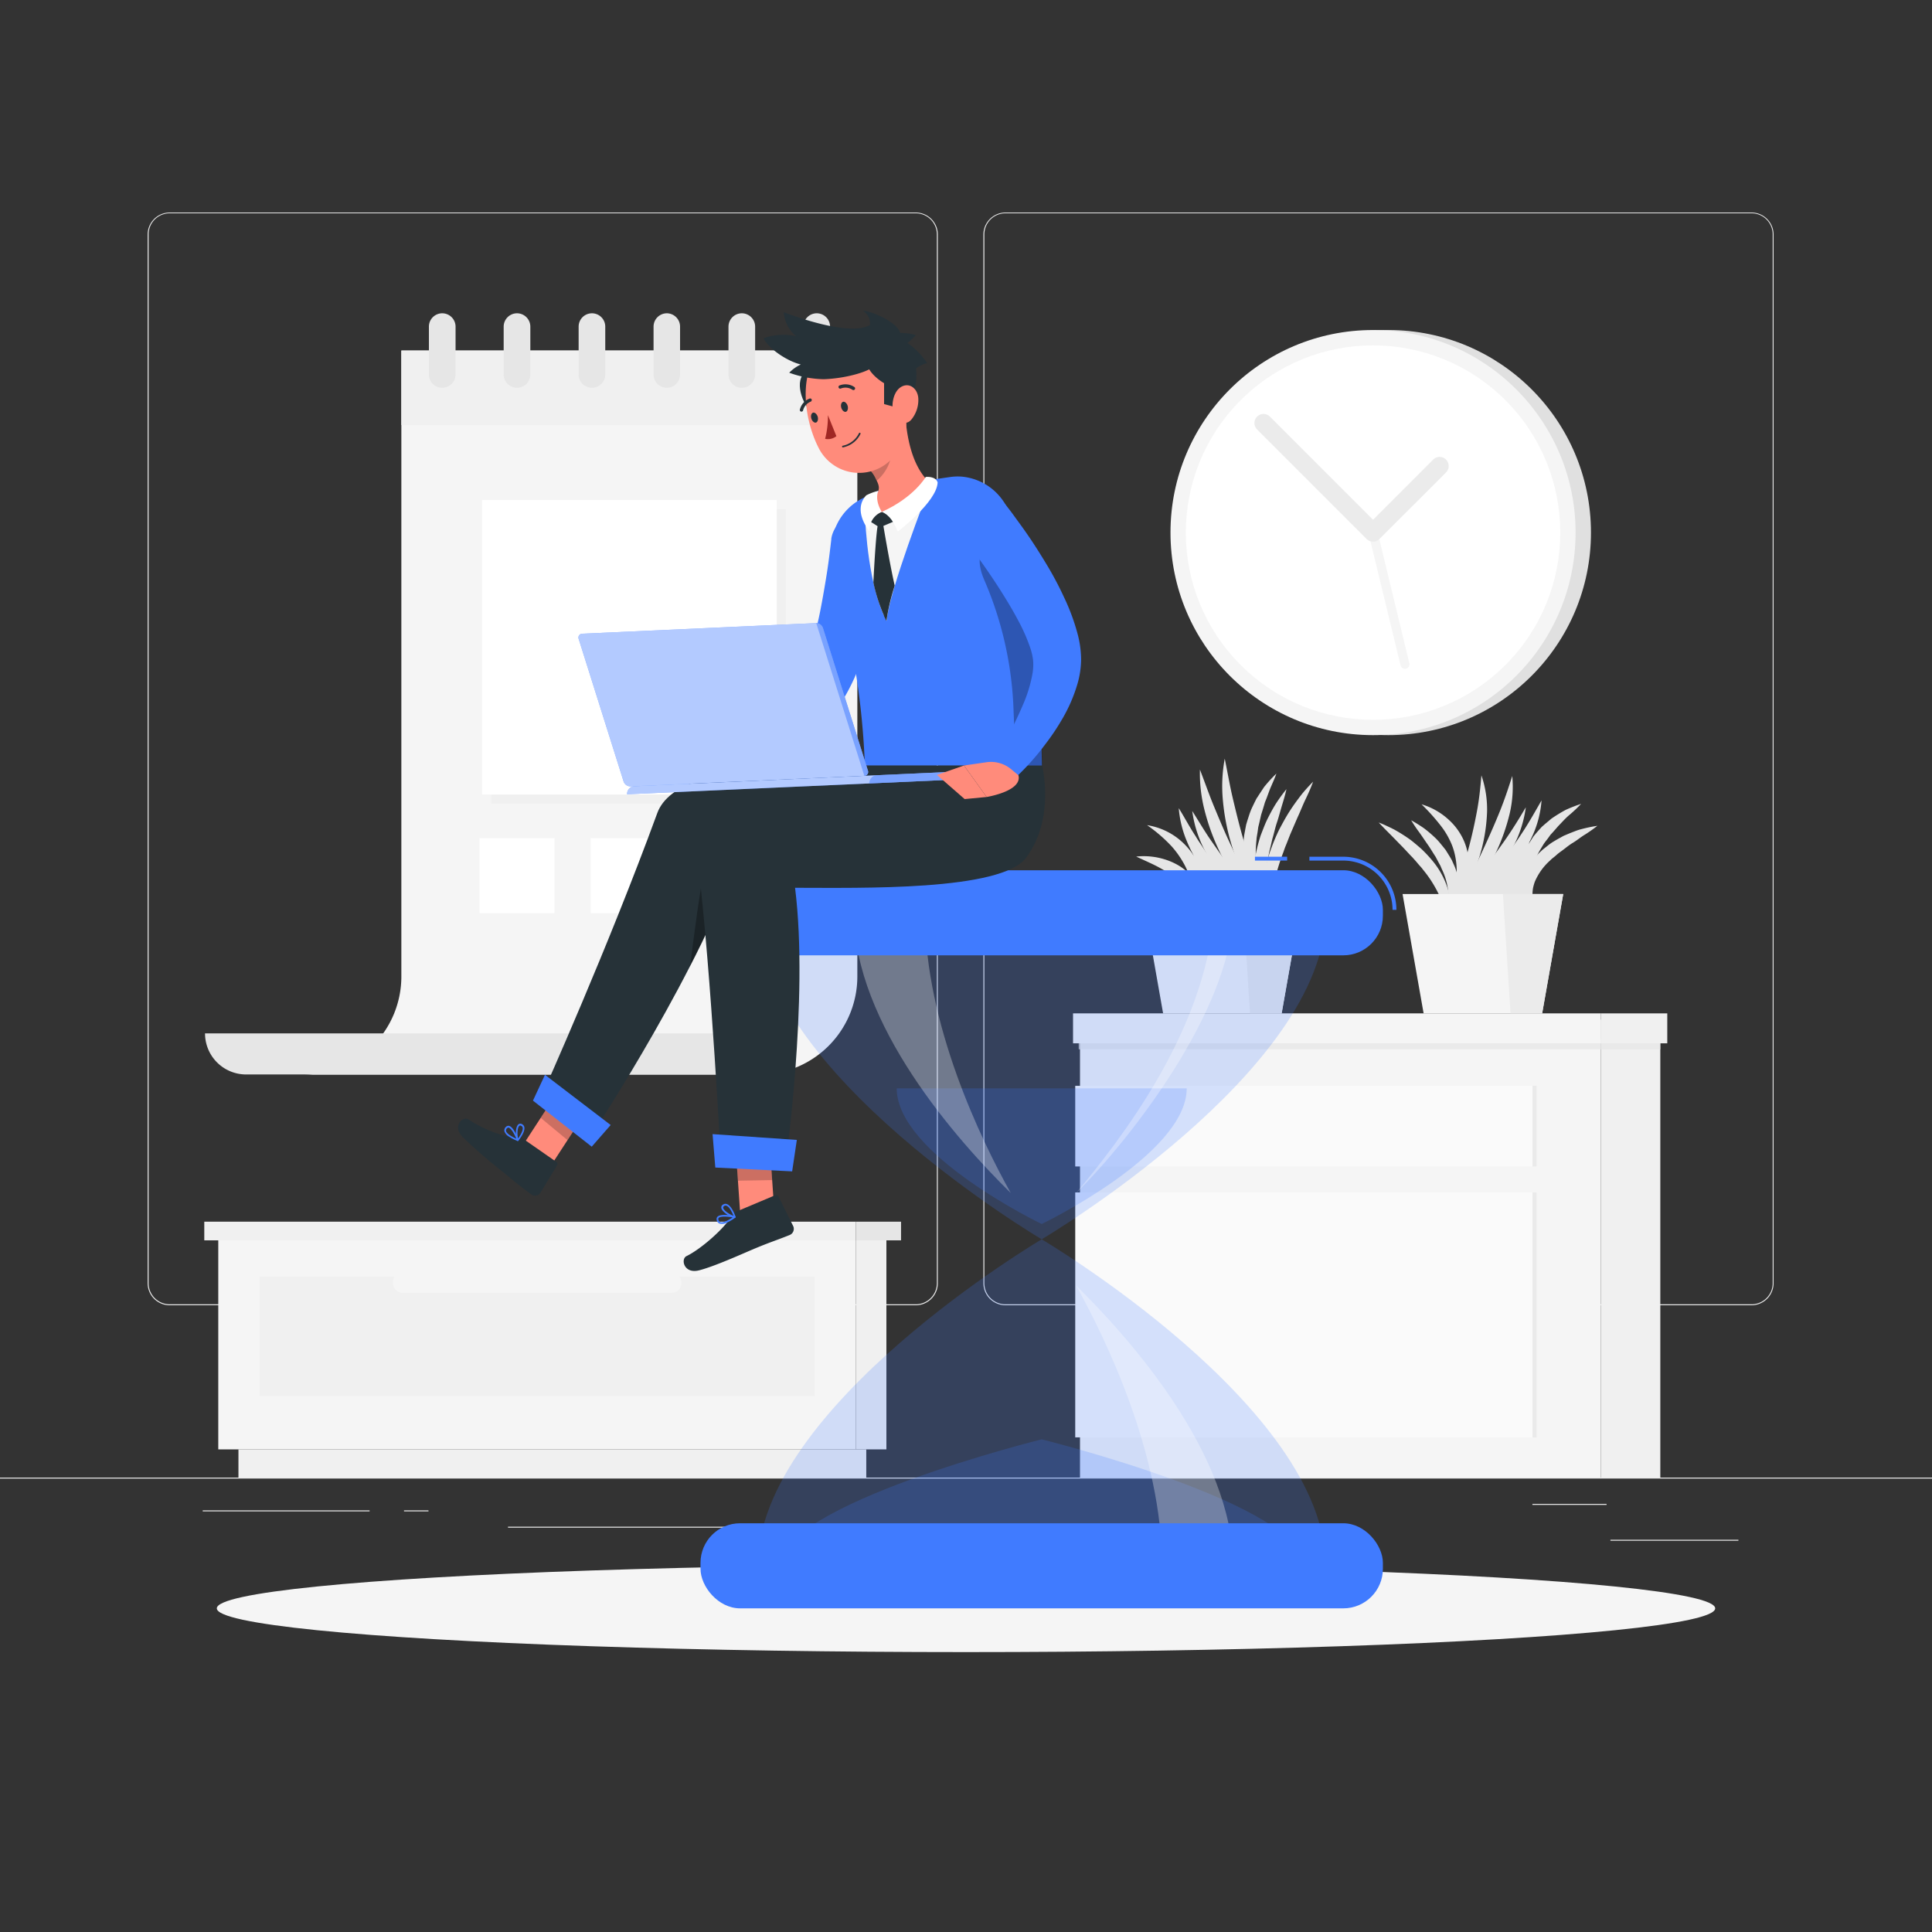
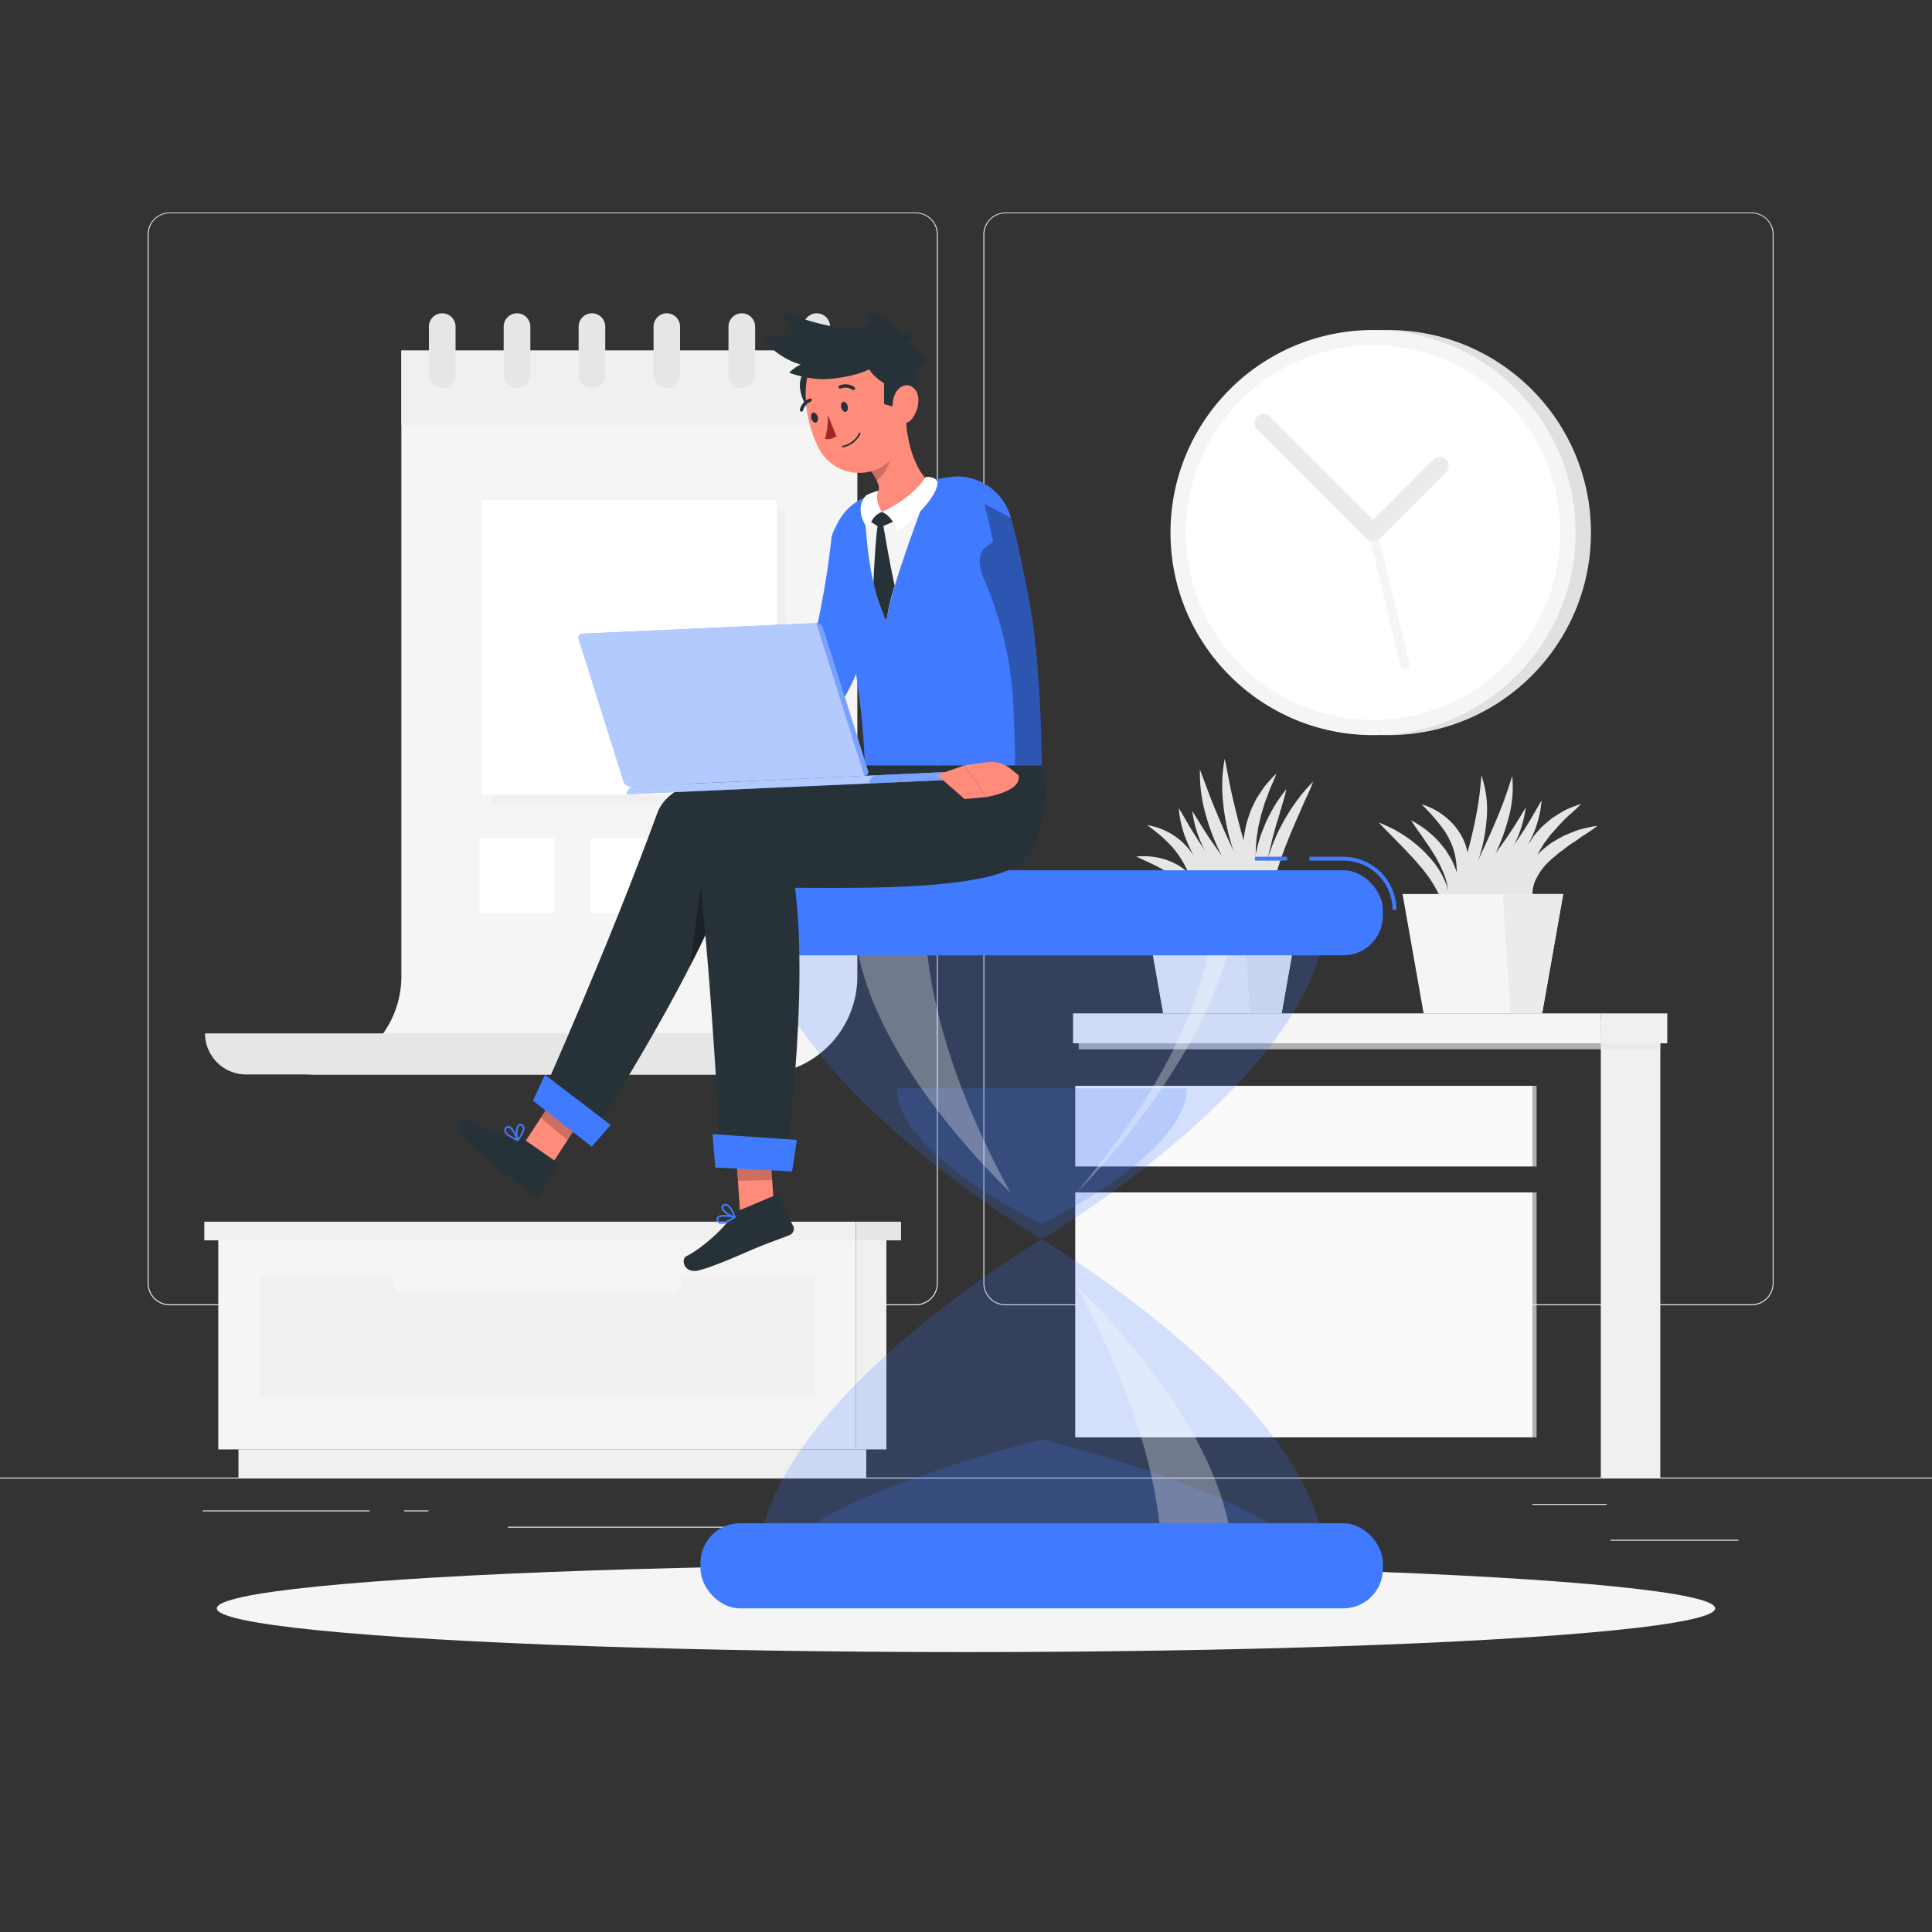
<svg xmlns="http://www.w3.org/2000/svg" viewBox="0 0 500 500">
  <rect x="0" y="0" width="500" height="500" fill="#333333" stroke="none" />
  <g id="freepik--background-complete--inject-87">
    <rect y="382.4" width="500" height="0.25" style="fill:#ebebeb" />
    <rect x="416.78" y="398.49" width="33.12" height="0.25" style="fill:#ebebeb" />
    <rect x="322.53" y="401.21" width="8.69" height="0.25" style="fill:#ebebeb" />
    <rect x="396.59" y="389.21" width="19.19" height="0.25" style="fill:#ebebeb" />
    <rect x="52.46" y="390.89" width="43.19" height="0.25" style="fill:#ebebeb" />
    <rect x="104.56" y="390.89" width="6.33" height="0.25" style="fill:#ebebeb" />
    <rect x="131.47" y="395.11" width="93.68" height="0.25" style="fill:#ebebeb" />
    <path d="M237,337.8H43.91a5.71,5.71,0,0,1-5.7-5.71V60.66A5.71,5.71,0,0,1,43.91,55H237a5.71,5.71,0,0,1,5.71,5.71V332.09A5.71,5.71,0,0,1,237,337.8ZM43.91,55.2a5.46,5.46,0,0,0-5.45,5.46V332.09a5.46,5.46,0,0,0,5.45,5.46H237a5.47,5.47,0,0,0,5.46-5.46V60.66A5.47,5.47,0,0,0,237,55.2Z" style="fill:#ebebeb" />
    <path d="M453.31,337.8H260.21a5.72,5.72,0,0,1-5.71-5.71V60.66A5.72,5.72,0,0,1,260.21,55h193.1A5.71,5.71,0,0,1,459,60.66V332.09A5.71,5.71,0,0,1,453.31,337.8ZM260.21,55.2a5.47,5.47,0,0,0-5.46,5.46V332.09a5.47,5.47,0,0,0,5.46,5.46h193.1a5.47,5.47,0,0,0,5.46-5.46V60.66a5.47,5.47,0,0,0-5.46-5.46Z" style="fill:#ebebeb" />
    <circle cx="359.32" cy="137.83" r="52.42" style="fill:#e0e0e0" />
    <circle cx="355.34" cy="137.83" r="52.42" style="fill:#f5f5f5" />
    <circle cx="355.34" cy="137.83" r="48.45" transform="translate(6.62 291.64) rotate(-45)" style="fill:#fff" />
    <path d="M363.6,173.09a1.17,1.17,0,0,1-1.14-.9l-8.26-34.08a1.18,1.18,0,0,1,2.29-.56l8.25,34.09a1.18,1.18,0,0,1-.87,1.42A1.24,1.24,0,0,1,363.6,173.09Z" style="fill:#f5f5f5" />
    <path d="M355.34,140.18a2.34,2.34,0,0,1-1.66-.69l-28.35-28.35a2.35,2.35,0,1,1,3.33-3.32l26.68,26.69,15.57-15.57a2.35,2.35,0,1,1,3.32,3.33L357,139.49A2.35,2.35,0,0,1,355.34,140.18Z" style="fill:#ebebeb" />
    <rect x="221.5" y="321" width="7.9" height="54.1" transform="translate(450.9 696.1) rotate(180)" style="fill:#f0f0f0" />
    <rect x="61.7" y="375.1" width="162.48" height="7.3" transform="translate(285.89 757.5) rotate(180)" style="fill:#f0f0f0" />
    <rect x="56.49" y="321" width="165.01" height="54.1" style="fill:#f5f5f5" />
    <rect x="67.16" y="330.42" width="143.66" height="30.9" style="fill:#f0f0f0" />
    <rect x="101.67" y="329.38" width="74.64" height="5.18" rx="2.37" transform="translate(277.99 663.93) rotate(180)" style="fill:#f5f5f5" />
    <rect x="52.87" y="316.17" width="168.63" height="4.83" transform="translate(274.37 637.17) rotate(180)" style="fill:#f0f0f0" />
    <rect x="221.5" y="316.17" width="11.69" height="4.83" style="fill:#e6e6e6" />
    <rect x="414.29" y="263.88" width="15.4" height="118.52" style="fill:#f0f0f0" />
-     <rect x="279.5" y="263.88" width="134.79" height="118.52" transform="translate(693.79 646.28) rotate(180)" style="fill:#f5f5f5" />
    <rect x="278.27" y="308.61" width="118.34" height="63.39" transform="translate(674.88 680.6) rotate(180)" style="fill:#fafafa" />
    <rect x="278.27" y="281.01" width="118.34" height="20.87" transform="translate(674.88 582.89) rotate(180)" style="fill:#fafafa" />
    <rect x="396.61" y="308.6" width="1.06" height="63.39" style="fill:#e6e6e6;opacity:0.7;mix-blend-mode:multiply" />
    <rect x="396.61" y="281.01" width="1.06" height="20.87" style="fill:#e6e6e6;opacity:0.7;mix-blend-mode:multiply" />
    <rect x="279.16" y="268.88" width="150.53" height="2.68" style="fill:#e6e6e6;opacity:0.7;mix-blend-mode:multiply" />
    <rect x="414.29" y="262.26" width="17.2" height="7.75" style="fill:#f0f0f0" />
    <rect x="277.7" y="262.26" width="136.59" height="7.75" transform="translate(691.99 532.27) rotate(180)" style="fill:#f5f5f5" />
    <path d="M328.94,239.44a12.45,12.45,0,0,1-1.8-4.82,24.3,24.3,0,0,1-.26-5.18,34.15,34.15,0,0,1,2.18-10.06,49.83,49.83,0,0,1,2-4.7c.8-1.5,1.6-3,2.5-4.43s1.89-2.81,2.91-4.15,2.17-2.59,3.36-3.8c-.58,1.61-1.27,3.13-2,4.65s-1.3,3.05-2,4.53l-1.94,4.5-.89,2.27-.46,1.13-.4,1.14a61.77,61.77,0,0,0-2.71,9.24,34.71,34.71,0,0,0-.7,4.77A18.45,18.45,0,0,0,328.94,239.44Z" style="fill:#e6e6e6" />
    <path d="M309.53,242.09a25.75,25.75,0,0,0-.63-7.19,14.26,14.26,0,0,0-2.93-5.84,19.73,19.73,0,0,0-5.28-4.16c-2.05-1.19-4.31-2.12-6.64-3.22a18.3,18.3,0,0,1,7.68.82,16.71,16.71,0,0,1,3.64,1.7,14.67,14.67,0,0,1,3.13,2.71,12.7,12.7,0,0,1,3,7.63A12.91,12.91,0,0,1,309.53,242.09Z" style="fill:#e6e6e6" />
    <path d="M310.4,241.74a66.3,66.3,0,0,0-.79-8.4,32.88,32.88,0,0,0-2.19-7.71,24.27,24.27,0,0,0-4.24-6.64,38.91,38.91,0,0,0-6.32-5.44,17.43,17.43,0,0,1,8.1,3.52,18.46,18.46,0,0,1,5.51,7.24,21.7,21.7,0,0,1,1.73,8.83A20.86,20.86,0,0,1,310.4,241.74Z" style="fill:#e6e6e6" />
    <path d="M327.61,236.63a47,47,0,0,1-5.5-9.11,65.34,65.34,0,0,1-3.71-10A56.71,56.71,0,0,1,316.47,207a38.87,38.87,0,0,1,.49-10.66c.73,3.51,1.29,6.9,2.09,10.27s1.6,6.69,2.55,10,1.91,6.62,2.94,9.93S326.62,233.21,327.61,236.63Z" style="fill:#e6e6e6" />
    <path d="M326.71,236.38a48,48,0,0,1-6.58-8,66.26,66.26,0,0,1-5-9.07,56.2,56.2,0,0,1-3.44-9.81,38.27,38.27,0,0,1-1.15-10.33c1.26,3.26,2.35,6.42,3.64,9.53s2.57,6.19,4,9.24,2.81,6.09,4.27,9.15S325.32,233.2,326.71,236.38Z" style="fill:#e6e6e6" />
    <path d="M330.43,239.58a37.5,37.5,0,0,1-7.75-5.46,50.54,50.54,0,0,1-6.43-7,43.72,43.72,0,0,1-5-8.12,30.75,30.75,0,0,1-2.7-9.11c1.72,2.69,3.24,5.32,5,7.83s3.46,5,5.33,7.39,3.74,4.79,5.68,7.17S328.47,237.08,330.43,239.58Z" style="fill:#e6e6e6" />
    <path d="M325,236.4a27.42,27.42,0,0,1-7.48-4.6,36.75,36.75,0,0,1-6-6.42,39.23,39.23,0,0,1-2.44-3.69,36.49,36.49,0,0,1-1.93-4,27.49,27.49,0,0,1-2.09-8.54c1.57,2.51,2.86,5,4.42,7.34.7,1.21,1.54,2.33,2.27,3.51s1.58,2.28,2.44,3.38q2.48,3.34,5.2,6.55C321.15,232.1,323,234.21,325,236.4Z" style="fill:#e6e6e6" />
    <path d="M329.26,238.11a9.13,9.13,0,0,1-3-3.58,16.81,16.81,0,0,1-1.45-4.52,25.15,25.15,0,0,1,.26-9.36,45.27,45.27,0,0,1,1.2-4.47c.57-1.43,1.08-2.88,1.76-4.25s1.4-2.71,2.21-4a44.78,44.78,0,0,1,2.69-3.7c-.32,1.51-.77,2.94-1.2,4.37s-.79,2.87-1.26,4.26-.75,2.83-1.18,4.22l-.49,2.11c-.17.7-.37,1.4-.47,2.11a40.34,40.34,0,0,0-.92,8.45,21.61,21.61,0,0,0,.38,4.23A12.85,12.85,0,0,0,329.26,238.11Z" style="fill:#e6e6e6" />
    <path d="M327.4,234.92a19.78,19.78,0,0,1-4.63-8.28,24.69,24.69,0,0,1-.87-9.64c.05-.81.25-1.6.38-2.4l.23-1.2.35-1.16c.26-.77.48-1.54.77-2.29s.67-1.47,1-2.19l.54-1.07.65-1,1.32-2a36.58,36.58,0,0,1,3.19-3.49c-.52,1.51-1.21,2.88-1.77,4.3l-.79,2.13-.4,1-.32,1.08c-.21.71-.43,1.42-.66,2.12l-.49,2.15-.26,1.07-.15,1.08c-.09.72-.27,1.44-.31,2.16a37.15,37.15,0,0,0,.12,8.75A41.38,41.38,0,0,0,327.4,234.92Z" style="fill:#e6e6e6" />
    <polygon points="323.18 233.7 308.85 220.95 310.97 238.26 323.18 233.7" style="fill:#e6e6e6" />
    <polygon points="295.56 231.37 337.14 231.37 331.69 262.26 301.01 262.26 295.56 231.37" style="fill:#f5f5f5" />
    <polygon points="321.54 231.37 337.14 231.37 331.69 262.26 323.5 262.26 321.54 231.37" style="fill:#ebebeb" />
    <path d="M373.86,239.5a11.22,11.22,0,0,0-.17-4.1,17,17,0,0,0-1.23-3.73,31,31,0,0,0-4.23-6.66c-.38-.55-.87-1-1.3-1.53s-.87-1-1.33-1.53c-1-1-1.86-2-2.85-3s-1.94-2-2.94-3-2-2-3-3.09c1.35.51,2.63,1.14,3.93,1.78a42.14,42.14,0,0,1,3.67,2.27,20.09,20.09,0,0,1,1.72,1.32c.56.46,1.11.94,1.66,1.41a35,35,0,0,1,3,3.21,21,21,0,0,1,4.11,7.91,13.63,13.63,0,0,1,.39,4.5A8.08,8.08,0,0,1,373.86,239.5Z" style="fill:#e6e6e6" />
    <path d="M397.24,235.31a7.47,7.47,0,0,1-2.25-3.42,9.33,9.33,0,0,1-.45-2.11,10.09,10.09,0,0,1,0-1.1,4.43,4.43,0,0,1,.1-1.09,13.54,13.54,0,0,1,4.24-7.36c.5-.49,1.07-.88,1.6-1.32a12.73,12.73,0,0,1,1.68-1.18c.58-.34,1.16-.69,1.76-1,.29-.16.58-.34.89-.48l.92-.39c.62-.26,1.24-.5,1.86-.74a12.7,12.7,0,0,1,1.9-.6,37.64,37.64,0,0,1,3.91-.8,35.81,35.81,0,0,1-3.23,2.28c-.55.33-1.07.7-1.59,1.08s-1,.72-1.58,1.07c-1.09.65-2,1.48-3,2.18a13.2,13.2,0,0,0-1.42,1.15c-.46.4-1,.76-1.38,1.18a15.47,15.47,0,0,0-4,5.56,12.38,12.38,0,0,0-.46,1.64,11.27,11.27,0,0,0-.14,1.75A11,11,0,0,0,397.24,235.31Z" style="fill:#e6e6e6" />
    <path d="M396.17,235.31a13.54,13.54,0,0,1-2.8-8.2,17,17,0,0,1,2.24-8.67l1.2-1.9c.46-.59.95-1.15,1.44-1.71L399,214l.82-.72,1.68-1.41a39.33,39.33,0,0,1,3.69-2.27,39.86,39.86,0,0,1,4-1.56c-1,1.06-2,2-3.07,2.9s-1.94,1.93-2.88,2.88c-.44.52-.87,1-1.32,1.51l-.67.73-.57.8c-.38.53-.8,1-1.17,1.56l-1,1.65a21.34,21.34,0,0,0-2.53,7.19A22.82,22.82,0,0,0,396.17,235.31Z" style="fill:#e6e6e6" />
    <path d="M375.14,236.79c.83-3.09,1.73-6.07,2.6-9s1.72-5.92,2.5-8.88,1.43-5.94,2-9,.88-6,1.15-9.24a27,27,0,0,1,1.46,9.5,44.83,44.83,0,0,1-1.39,9.52,51.7,51.7,0,0,1-3.29,9A39.32,39.32,0,0,1,375.14,236.79Z" style="fill:#e6e6e6" />
    <path d="M376.18,236.29c1.3-3,2.7-6,4.08-8.87s2.77-5.79,4.1-8.69,2.61-5.81,3.8-8.76,2.21-6,3.21-9.14a30.35,30.35,0,0,1-.71,9.91,52.1,52.1,0,0,1-3.27,9.38,62.16,62.16,0,0,1-4.87,8.6A45.31,45.31,0,0,1,376.18,236.29Z" style="fill:#e6e6e6" />
    <path d="M372.11,240.1c1.95-2.68,4-5.21,6-7.74s4-5,5.94-7.55,3.84-5.08,5.66-7.7,3.48-5.32,5.17-8.18a30.42,30.42,0,0,1-2.91,9.5,51.88,51.88,0,0,1-5.28,8.41,62.28,62.28,0,0,1-6.67,7.29A45.43,45.43,0,0,1,372.11,240.1Z" style="fill:#e6e6e6" />
    <path d="M378.23,235.74c1.91-2.39,3.82-4.65,5.7-6.94s3.7-4.56,5.48-6.87,3.43-4.69,5-7.12,3-5,4.54-7.66a26.57,26.57,0,0,1-2.24,8.9,38.92,38.92,0,0,1-4.71,7.9,46,46,0,0,1-6.26,6.67A34.46,34.46,0,0,1,378.23,235.74Z" style="fill:#e6e6e6" />
    <path d="M373.34,238.53a14.47,14.47,0,0,0,1.52-7,17.46,17.46,0,0,0-1.74-6.66l-.34-.81-.43-.78-.84-1.58c-.67-1-1.27-2.07-2-3.1s-1.39-2.06-2.13-3.09a38.47,38.47,0,0,1-2.17-3.22,36.35,36.35,0,0,1,3.34,2.08,34.28,34.28,0,0,1,3,2.57,15.59,15.59,0,0,1,1.33,1.48q.64.77,1.26,1.56l1.07,1.73.51.88.42.94a14.42,14.42,0,0,1,1.3,8.16A10,10,0,0,1,373.34,238.53Z" style="fill:#e6e6e6" />
    <path d="M375.2,235.34a37.72,37.72,0,0,0,1.68-7.63,19.73,19.73,0,0,0-.53-7.22,16.71,16.71,0,0,0-1.3-3.35,20.23,20.23,0,0,0-1.94-3.13,52.68,52.68,0,0,0-5.22-5.86,17.86,17.86,0,0,1,7.17,4.12,15.74,15.74,0,0,1,2.74,3.32,14.89,14.89,0,0,1,1.76,4,15.83,15.83,0,0,1-.13,8.61A16,16,0,0,1,375.2,235.34Z" style="fill:#e6e6e6" />
    <polygon points="380.09 232.97 395.73 217.95 395.1 232.68 380.09 232.97" style="fill:#e6e6e6" />
    <polygon points="362.98 231.37 404.56 231.37 399.11 262.26 368.43 262.26 362.98 231.37" style="fill:#f5f5f5" />
    <polygon points="388.95 231.37 404.56 231.37 399.11 262.26 390.92 262.26 388.95 231.37" style="fill:#ebebeb" />
    <path d="M103.87,90.72v162a25.4,25.4,0,0,1-25.4,25.4h118a25.41,25.41,0,0,0,25.41-25.4V90.72Z" style="fill:#f5f5f5" />
    <rect x="127.11" y="131.73" width="76.25" height="76.25" style="fill:#f0f0f0" />
    <rect x="124.77" y="129.38" width="76.25" height="76.25" style="fill:#fff" />
    <rect x="124.1" y="216.92" width="19.39" height="19.39" style="fill:#fff" />
    <rect x="181.62" y="216.92" width="19.39" height="19.39" style="fill:#fff" />
    <rect x="152.86" y="216.92" width="19.39" height="19.39" style="fill:#fff" />
    <rect x="103.87" y="90.72" width="118.03" height="19.28" style="fill:#f0f0f0" />
    <path d="M111,84.53V96.91a3.44,3.44,0,0,0,3.45,3.45h0a3.45,3.45,0,0,0,3.45-3.45V84.53a3.46,3.46,0,0,0-3.45-3.45h0A3.45,3.45,0,0,0,111,84.53Z" style="fill:#e6e6e6" />
    <path d="M207.92,84.53V96.91a3.45,3.45,0,0,0,3.45,3.45h0a3.44,3.44,0,0,0,3.45-3.45V84.53a3.45,3.45,0,0,0-3.45-3.45h0A3.46,3.46,0,0,0,207.92,84.53Z" style="fill:#e6e6e6" />
    <path d="M188.53,84.53V96.91a3.45,3.45,0,0,0,3.45,3.45h0a3.45,3.45,0,0,0,3.45-3.45V84.53A3.46,3.46,0,0,0,192,81.08h0A3.46,3.46,0,0,0,188.53,84.53Z" style="fill:#e6e6e6" />
    <path d="M169.14,84.53V96.91a3.44,3.44,0,0,0,3.45,3.45h0A3.44,3.44,0,0,0,176,96.91V84.53a3.45,3.45,0,0,0-3.44-3.45h0A3.45,3.45,0,0,0,169.14,84.53Z" style="fill:#e6e6e6" />
    <path d="M149.75,84.53V96.91a3.44,3.44,0,0,0,3.44,3.45h0a3.44,3.44,0,0,0,3.45-3.45V84.53a3.45,3.45,0,0,0-3.45-3.45h0A3.45,3.45,0,0,0,149.75,84.53Z" style="fill:#e6e6e6" />
    <path d="M130.35,84.53V96.91a3.45,3.45,0,0,0,3.45,3.45h0a3.45,3.45,0,0,0,3.45-3.45V84.53a3.46,3.46,0,0,0-3.45-3.45h0A3.46,3.46,0,0,0,130.35,84.53Z" style="fill:#e6e6e6" />
    <path d="M185.87,267.44a10.63,10.63,0,0,0,10.63,10.63H63.69a10.63,10.63,0,0,1-10.63-10.63Z" style="fill:#e6e6e6" />
  </g>
  <g id="freepik--Shadow--inject-87">
    <ellipse id="freepik--path--inject-87" cx="250" cy="416.24" rx="193.89" ry="11.32" style="fill:#f5f5f5" />
  </g>
  <g id="freepik--Hourglass--inject-87">
    <path d="M269.59,320.73s-73.49,43.39-73.49,84.5h147C343.09,364.12,269.59,320.73,269.59,320.73Z" style="fill:#407BFF;opacity:0.2" />
    <path d="M269.59,372.5s-67.86,16.81-67.86,32.73H337.45C337.45,389.31,269.59,372.5,269.59,372.5Z" style="fill:#407BFF;opacity:0.2" />
    <path d="M278.51,332.71c13.8,13.57,40.62,43.64,40.62,72.52H300.74C300.74,376.35,286.06,346.28,278.51,332.71Z" style="fill:#fff;opacity:0.3" />
    <path d="M269.59,320.73s-73.49-43.39-73.49-84.5h147C343.09,277.34,269.59,320.73,269.59,320.73Z" style="fill:#407BFF;opacity:0.2" />
    <path d="M269.59,316.77s-37.52-18-37.52-35.1h75.05C307.12,298.74,269.59,316.77,269.59,316.77Z" style="fill:#407BFF;opacity:0.2" />
    <path d="M261.58,308.75C247.79,295.18,221,265.11,221,236.23h18.39C239.35,265.11,254,295.18,261.58,308.75Z" style="fill:#fff;opacity:0.3" />
    <path d="M278.51,308.75c13.8-13.57,39.95-47.12,40.62-72.52h-4.9C311.93,267.2,289.43,295.62,278.51,308.75Z" style="fill:#fff;opacity:0.3" />
    <rect x="324.78" y="221.72" width="8.33" height="1" style="fill:#407BFF" />
    <path d="M361.39,235.46h-1a12.75,12.75,0,0,0-12.73-12.74h-8.79v-1h8.79A13.76,13.76,0,0,1,361.39,235.46Z" style="fill:#407BFF" />
    <rect x="181.29" y="225.22" width="176.6" height="22.02" rx="10.24" style="fill:#407BFF" />
    <rect x="181.29" y="394.22" width="176.6" height="22.02" rx="10.24" style="fill:#407BFF" />
  </g>
  <g id="freepik--Character--inject-87">
    <polygon points="140.72 304.52 133.94 298.5 145.5 280.75 152.28 286.76 140.72 304.52" style="fill:#ff8b7b" />
    <path d="M135.34,294.68l8.62,6a.66.66,0,0,1,.21.91l-4.32,7.12a1.66,1.66,0,0,1-2.29.43c-3-2.13-4.11-3.17-7.7-6.07a133.3,133.3,0,0,1-10.2-8.89c-2.66-2.76.15-5.43,1.56-4.48,3.33,2.26,9.12,4.75,12.47,4.55A2.6,2.6,0,0,1,135.34,294.68Z" style="fill:#263238" />
    <polygon points="152.27 286.77 145.49 280.75 139.93 289.3 146.88 295.07 152.27 286.77" style="opacity:0.2" />
    <path d="M221.25,198.1s-45.5-3.11-51.14,12.31c-12.83,35.06-29.52,72.25-29.52,72.25L154,292.37s28.35-43.35,37-71.18c17.5,4.25,49.14,7.88,59.33-3.82,8.7-10,2.19-19.27,2.19-19.27Z" style="fill:#263238" />
    <path d="M182.28,225.35c-1.06,4.28-2.67,16.54-3.67,24.67,2.21-4.28,4.31-8.62,6.2-12.86Z" style="opacity:0.3" />
    <polygon points="153.14 296.76 137.93 284.84 141.04 278.16 158.04 291.15 153.14 296.76" style="fill:#407BFF" />
    <path d="M131.69,294.13a12.24,12.24,0,0,0,2.24,1.15.22.22,0,0,0,.28-.28c-.13-.34-1.27-3.33-2.46-3.62a.83.83,0,0,0-.77.22,1.22,1.22,0,0,0-.45,1.13A2.56,2.56,0,0,0,131.69,294.13Zm1.93.55c-1.57-.68-2.55-1.43-2.66-2a.78.78,0,0,1,.32-.73.38.38,0,0,1,.37-.11C132.29,292,133.12,293.49,133.62,294.68Z" style="fill:#407BFF" />
    <path d="M133.88,295.25a.18.18,0,0,0,.1,0,.23.23,0,0,0,.2-.08c.07-.08,1.77-2.17,1.52-3.46a1.1,1.1,0,0,0-.59-.77.83.83,0,0,0-1,.09c-.76.71-.73,3.11-.28,4.1A.27.27,0,0,0,133.88,295.25Zm1.11-3.83a.65.65,0,0,1,.28.42c.15.76-.66,2.07-1.19,2.79-.28-1-.19-2.78.3-3.24.1-.09.24-.18.53,0Z" style="fill:#407BFF" />
    <polygon points="200.5 315.01 191.75 316.76 190.13 293.33 199.02 293.61 200.5 315.01" style="fill:#ff8b7b" />
    <path d="M190.56,313.56l10-4.21a.68.68,0,0,1,.92.33l3.82,7.68a1.72,1.72,0,0,1-.89,2.24c-3.5,1.41-5.24,1.9-9.63,3.76-2.7,1.14-10,4.44-13.9,5.41s-4.78-2.94-3.2-3.7c3.74-1.8,9.94-7.29,11.61-10.32A2.77,2.77,0,0,1,190.56,313.56Z" style="fill:#263238" />
    <path d="M188.07,316.44a12.27,12.27,0,0,0,2.23-1.32.24.24,0,0,0,.09-.23.24.24,0,0,0-.18-.17c-.36-.08-3.6-.73-4.51.15a.83.83,0,0,0-.23.79,1.23,1.23,0,0,0,.73,1A2.62,2.62,0,0,0,188.07,316.44Zm1.53-1.38c-1.45,1-2.64,1.43-3.23,1.2a.79.79,0,0,1-.46-.68.4.4,0,0,1,.1-.39C186.5,314.72,188.3,314.84,189.6,315.06Z" style="fill:#407BFF" />
    <path d="M190.25,315.15a.31.31,0,0,0,.09-.07.23.23,0,0,0,0-.21c0-.11-.92-2.75-2.18-3.24a1.11,1.11,0,0,0-1,.09.84.84,0,0,0-.48.94c.2,1,2.31,2.35,3.42,2.5A.2.2,0,0,0,190.25,315.15Zm-2.73-3.09a.67.67,0,0,1,.52,0c.75.29,1.44,1.72,1.78,2.58-1-.33-2.53-1.36-2.66-2.06,0-.13,0-.3.27-.46Z" style="fill:#407BFF" />
    <polygon points="199.03 293.62 190.13 293.33 190.98 305.57 199.84 305.41 199.03 293.62" style="opacity:0.2" />
    <path d="M243.35,198.1s-65,6.15-62.66,25.72c3.42,28.23,5.92,77.66,5.92,77.66l16.57.65s6.22-43.46,2.58-72.37c16.83,0,53.39.89,59.82-7.81,7.63-10.32,4.1-23.85,4.1-23.85Z" style="fill:#263238" />
    <polygon points="205.01 303.15 185.12 302.16 184.41 293.51 206.22 295.01 205.01 303.15" style="fill:#407BFF" />
    <path d="M228.92,140.79c-.14,1.79-.3,3.38-.52,5.05s-.43,3.3-.69,4.95c-.48,3.29-1.14,6.56-1.88,9.85s-1.65,6.57-2.79,9.88a52.65,52.65,0,0,1-4.53,10,25,25,0,0,1-4,5.09,15.39,15.39,0,0,1-1.29,1.08c-.41.34-.82.63-1.24.92a25.52,25.52,0,0,1-2.49,1.55,48.42,48.42,0,0,1-10,4.07c-1.65.51-3.31.92-5,1.29s-3.3.69-5,.95a80.44,80.44,0,0,1-10,1,3.42,3.42,0,0,1-1.2-6.67l.13-.05a160.67,160.67,0,0,0,17.23-6.56,47,47,0,0,0,7.38-4.18c.53-.38,1-.77,1.48-1.16.22-.19.45-.38.64-.58a5.66,5.66,0,0,0,.5-.51,13.72,13.72,0,0,0,1.7-2.61,43,43,0,0,0,2.91-7.69c.81-2.81,1.51-5.74,2.09-8.72s1.1-6,1.59-9.06.86-6.18,1.2-9.08l0-.17a6.87,6.87,0,0,1,13.66,1.36Z" style="fill:#407BFF" />
    <path d="M179.82,188l-5,.31,4,9.2s8.65-.19,8.47-4.45l-1.56-2A8.14,8.14,0,0,0,179.82,188Z" style="fill:#ff8b7b" />
    <polygon points="169.34 189.07 173.66 197.53 178.81 197.53 174.81 188.33 169.34 189.07" style="fill:#ff8b7b" />
    <path d="M228.2,126.61l9.67-2,7.7-1.11a14.28,14.28,0,0,1,3.33-.15A14.58,14.58,0,0,1,261.64,134c1.93,7,3.67,15.59,5,23.2,1.86,10.57,2.82,26.45,3,40.89H223.83c-1-26.15-6.56-43-8.45-53.45a14.62,14.62,0,0,1,8.09-15.79Z" style="fill:#407BFF" />
    <path d="M223.83,132.36c.11,4.3,1,19.63,5.61,28.34.81-8.16,10.5-33,10.5-33Z" style="fill:#f5f5f5" />
    <path d="M267.69,164.38h0c0-.16,0-.31-.06-.48l-.09-.72c-.05-.39-.1-.78-.15-1.15l-.15-1.07-.15-1c0-.28-.09-.57-.13-.84-.1-.64-.2-1.26-.31-1.87-.33-1.87-.68-3.81-1.06-5.76l0-.16c-.38-2-.77-3.93-1.19-5.88l0-.13c-.17-.84-.35-1.66-.54-2.49l-.21-.92-.36-1.59-.3-1.24-.06-.26h0c-.4-1.64-.81-3.25-1.23-4.77l-6.95-3.66c.8,3.07,1.56,6.45,2.28,9.91a10.15,10.15,0,0,0-2.28,1.63c-1.66,1.48-1.6,4.63.06,8.36A92.45,92.45,0,0,1,262.31,184c.21,4.71.34,9.48.4,14.11h7C269.51,186.64,268.87,174.28,267.69,164.38Z" style="opacity:0.3" />
    <path d="M234.27,107.34l-3.93,6L225,121.49a8.35,8.35,0,0,1,1.65,2.41c1,2,1.78,3.44-2.35,6.25-.88.6-.91,1.55-.71,2.6.24,1.28,1,2.62,5.44,1.83a20.55,20.55,0,0,0,11.18-6.2c1.48-1.49,1.14-2.6-.29-4.14C235.88,119.89,234.67,112.94,234.27,107.34Z" style="fill:#ff8b7b" />
    <path d="M224.83,134.73l2.83,1.78,4.6-1.95a7.43,7.43,0,0,0-4-2.09A7.92,7.92,0,0,0,224.83,134.73Z" style="fill:#263238" />
    <path d="M228.21,132.47c2.11.87,3.17,2.83,4.13,5.09,0,0,10.11-7.66,10.32-12.71-.54-1.72-3.07-1.42-3.07-1.42S236.51,128.77,228.21,132.47Z" style="fill:#fff" />
    <path d="M228.21,132.47a5.13,5.13,0,0,0-3.2,5s-4.5-5.28-.84-9.27a13.28,13.28,0,0,1,3.14-1.17S226.21,129.23,228.21,132.47Z" style="fill:#fff" />
    <path d="M228.55,135.68h-1.29c-.42.72-1,10.1-1.23,15.09a44.67,44.67,0,0,0,2.71,8.49.42.42,0,0,0,0,.1c.07.16.14.31.22.46.14.3.28.6.44.88a56.41,56.41,0,0,1,2.15-9.13C230.23,145.79,228.55,135.68,228.55,135.68Z" style="fill:#263238" />
    <path d="M226.32,119.48l3.28-5.81c.06.14.14.31.22.47a15.93,15.93,0,0,1,.7,2.23c.6,2.59-1.4,6.27-3.61,8-.09-.16-.17-.33-.26-.5a10,10,0,0,0-1.51-2.32l-.13-.1Z" style="opacity:0.2" />
    <path d="M210.34,107c-.79-3.55,4.86-8.46,4.86-8.46l-6.69-2.33C205.49,98.38,207.45,104.57,210.34,107Z" style="fill:#263238" />
    <path d="M232.88,96.74c1.58,8.88,3,14-.34,19.67a11.71,11.71,0,0,1-20.73-.6c-3.75-7.32-5.7-20.6,1.93-26.43A11.85,11.85,0,0,1,232.88,96.74Z" style="fill:#ff8b7b" />
    <path d="M233,105.72l-4.2-1.15v-5.4s-5.31-3-4.49-6.75a41,41,0,0,1,1.71-6.2s8.42-.54,11,.54a18.29,18.29,0,0,1-2.17,2,19.14,19.14,0,0,1,5.1,5.22,7,7,0,0,0-2.88,1.39S238.17,102.78,233,105.72Z" style="fill:#263238" />
    <path d="M223.34,80.46c3.09,1.94,1.3,5.5,1.3,5.5l8.27.17C232.47,83.52,225.3,80.33,223.34,80.46Z" style="fill:#263238" />
    <path d="M226.57,94.24c-.59,1.66-7.29,3.7-13.4,3.9a27.72,27.72,0,0,1-8.92-1.68,10.2,10.2,0,0,1,3-2.13c-3.69-.91-8.36-4.15-9.65-6.79A15.28,15.28,0,0,1,206,87a9,9,0,0,1-3.17-6.21s15.64,6.2,21.66,3.63c6.54-2.8,11.51,2.45,7.21,6.45S226.57,94.24,226.57,94.24Z" style="fill:#263238" />
    <path d="M237.66,103.17a8,8,0,0,1-1.79,5.4c-1.62,1.93-4.14.39-4.72-2-.52-2.17.16-5.52,2.29-6.56S237.55,100.74,237.66,103.17Z" style="fill:#ff8b7b" />
    <path d="M219.36,105c.22.7,0,1.39-.4,1.56s-1-.27-1.23-1,0-1.39.4-1.56S219.13,104.26,219.36,105Z" style="fill:#263238" />
    <path d="M211.61,107.8c.22.69,0,1.39-.4,1.55s-1-.26-1.23-1,0-1.39.4-1.55S211.38,107.1,211.61,107.8Z" style="fill:#263238" />
    <path d="M214.26,107.43a23.4,23.4,0,0,1-.72,6.14,3.51,3.51,0,0,0,2.92-.69Z" style="fill:#a02724" />
    <path d="M219,115.55a6.35,6.35,0,0,0,3.7-3.26.22.22,0,0,0-.12-.28.21.21,0,0,0-.28.11,6,6,0,0,1-4.21,3.24.21.21,0,0,0-.16.26.21.21,0,0,0,.25.16A6.54,6.54,0,0,0,219,115.55Z" style="fill:#263238" />
    <path d="M221.08,100.9a.43.43,0,0,0,.15-.15.42.42,0,0,0-.12-.59,4.15,4.15,0,0,0-3.86-.4.43.43,0,0,0,.37.78,3.25,3.25,0,0,1,3,.34A.43.43,0,0,0,221.08,100.9Z" style="fill:#263238" />
    <path d="M210.07,103.59a.39.39,0,0,0,0-.21.43.43,0,0,0-.56-.23,4.1,4.1,0,0,0-2.52,2.94.43.43,0,0,0,.84.14,3.29,3.29,0,0,1,2-2.29A.43.43,0,0,0,210.07,103.59Z" style="fill:#263238" />
-     <path d="M259.51,129.7c1.1,1.36,2.06,2.59,3,3.9s1.92,2.61,2.84,3.94c1.87,2.65,3.61,5.4,5.31,8.2s3.28,5.72,4.7,8.81a54.29,54.29,0,0,1,3.65,10,26.49,26.49,0,0,1,.78,6.12,23.55,23.55,0,0,1-.88,6.1,40.43,40.43,0,0,1-4.32,9.84c-.86,1.47-1.79,2.88-2.76,4.24s-2,2.68-3,3.95a68.45,68.45,0,0,1-6.79,7.18,3.43,3.43,0,0,1-5.25-4.28l.09-.15A115.84,115.84,0,0,0,265,181.79a35.43,35.43,0,0,0,2.24-7.65,13.72,13.72,0,0,0,.13-3.19,15.56,15.56,0,0,0-.68-3.1,46.17,46.17,0,0,0-3.25-7.4c-1.33-2.51-2.83-5-4.43-7.53s-3.28-5-5-7.43l-2.63-3.66c-.88-1.19-1.8-2.46-2.63-3.55l-.06-.08a6.86,6.86,0,0,1,10.78-8.5Z" style="fill:#407BFF" />
    <path d="M164.23,203.47l85.08-3.85a2,2,0,0,1,2.13,1.94l-89.15,4A2,2,0,0,1,164.23,203.47Z" style="fill:#407BFF" />
    <g style="opacity:0.6">
      <path d="M164.23,203.47l85.08-3.85a2,2,0,0,1,2.13,1.94l-89.15,4A2,2,0,0,1,164.23,203.47Z" style="fill:#fff" />
    </g>
    <path d="M150.69,164l60.53-2.74a1.89,1.89,0,0,1,1.76,1.27L224.6,199.4a1,1,0,0,1-.93,1.38l-60.53,2.74a1.87,1.87,0,0,1-1.75-1.26l-11.62-36.88A1,1,0,0,1,150.69,164Z" style="fill:#407BFF" />
    <path d="M150.69,164l60.53-2.74a1.89,1.89,0,0,1,1.76,1.27L224.6,199.4a1,1,0,0,1-.93,1.38l-60.53,2.74a1.87,1.87,0,0,1-1.75-1.26l-11.62-36.88A1,1,0,0,1,150.69,164Z" style="fill:#fff;opacity:0.6" />
    <path d="M213,162.52l11.62,36.87a1,1,0,0,1-.93,1.39l-12.45-39.53A1.89,1.89,0,0,1,213,162.52Z" style="fill:#407BFF;opacity:0.5" />
    <path d="M226.94,200.63l22.37-1a2,2,0,0,1,2.13,1.94L225,202.76A2,2,0,0,1,226.94,200.63Z" style="fill:#407BFF;opacity:0.5" />
    <path d="M255.2,197.28l-5.72.83,5.86,8.15s9.31-1.49,8.23-5.62l-2-1.66A8.12,8.12,0,0,0,255.2,197.28Z" style="fill:#ff8b7b" />
    <polygon points="242.48 200.55 249.65 206.8 255.34 206.26 249.48 198.11 242.48 200.55" style="fill:#ff8b7b" />
  </g>
</svg>